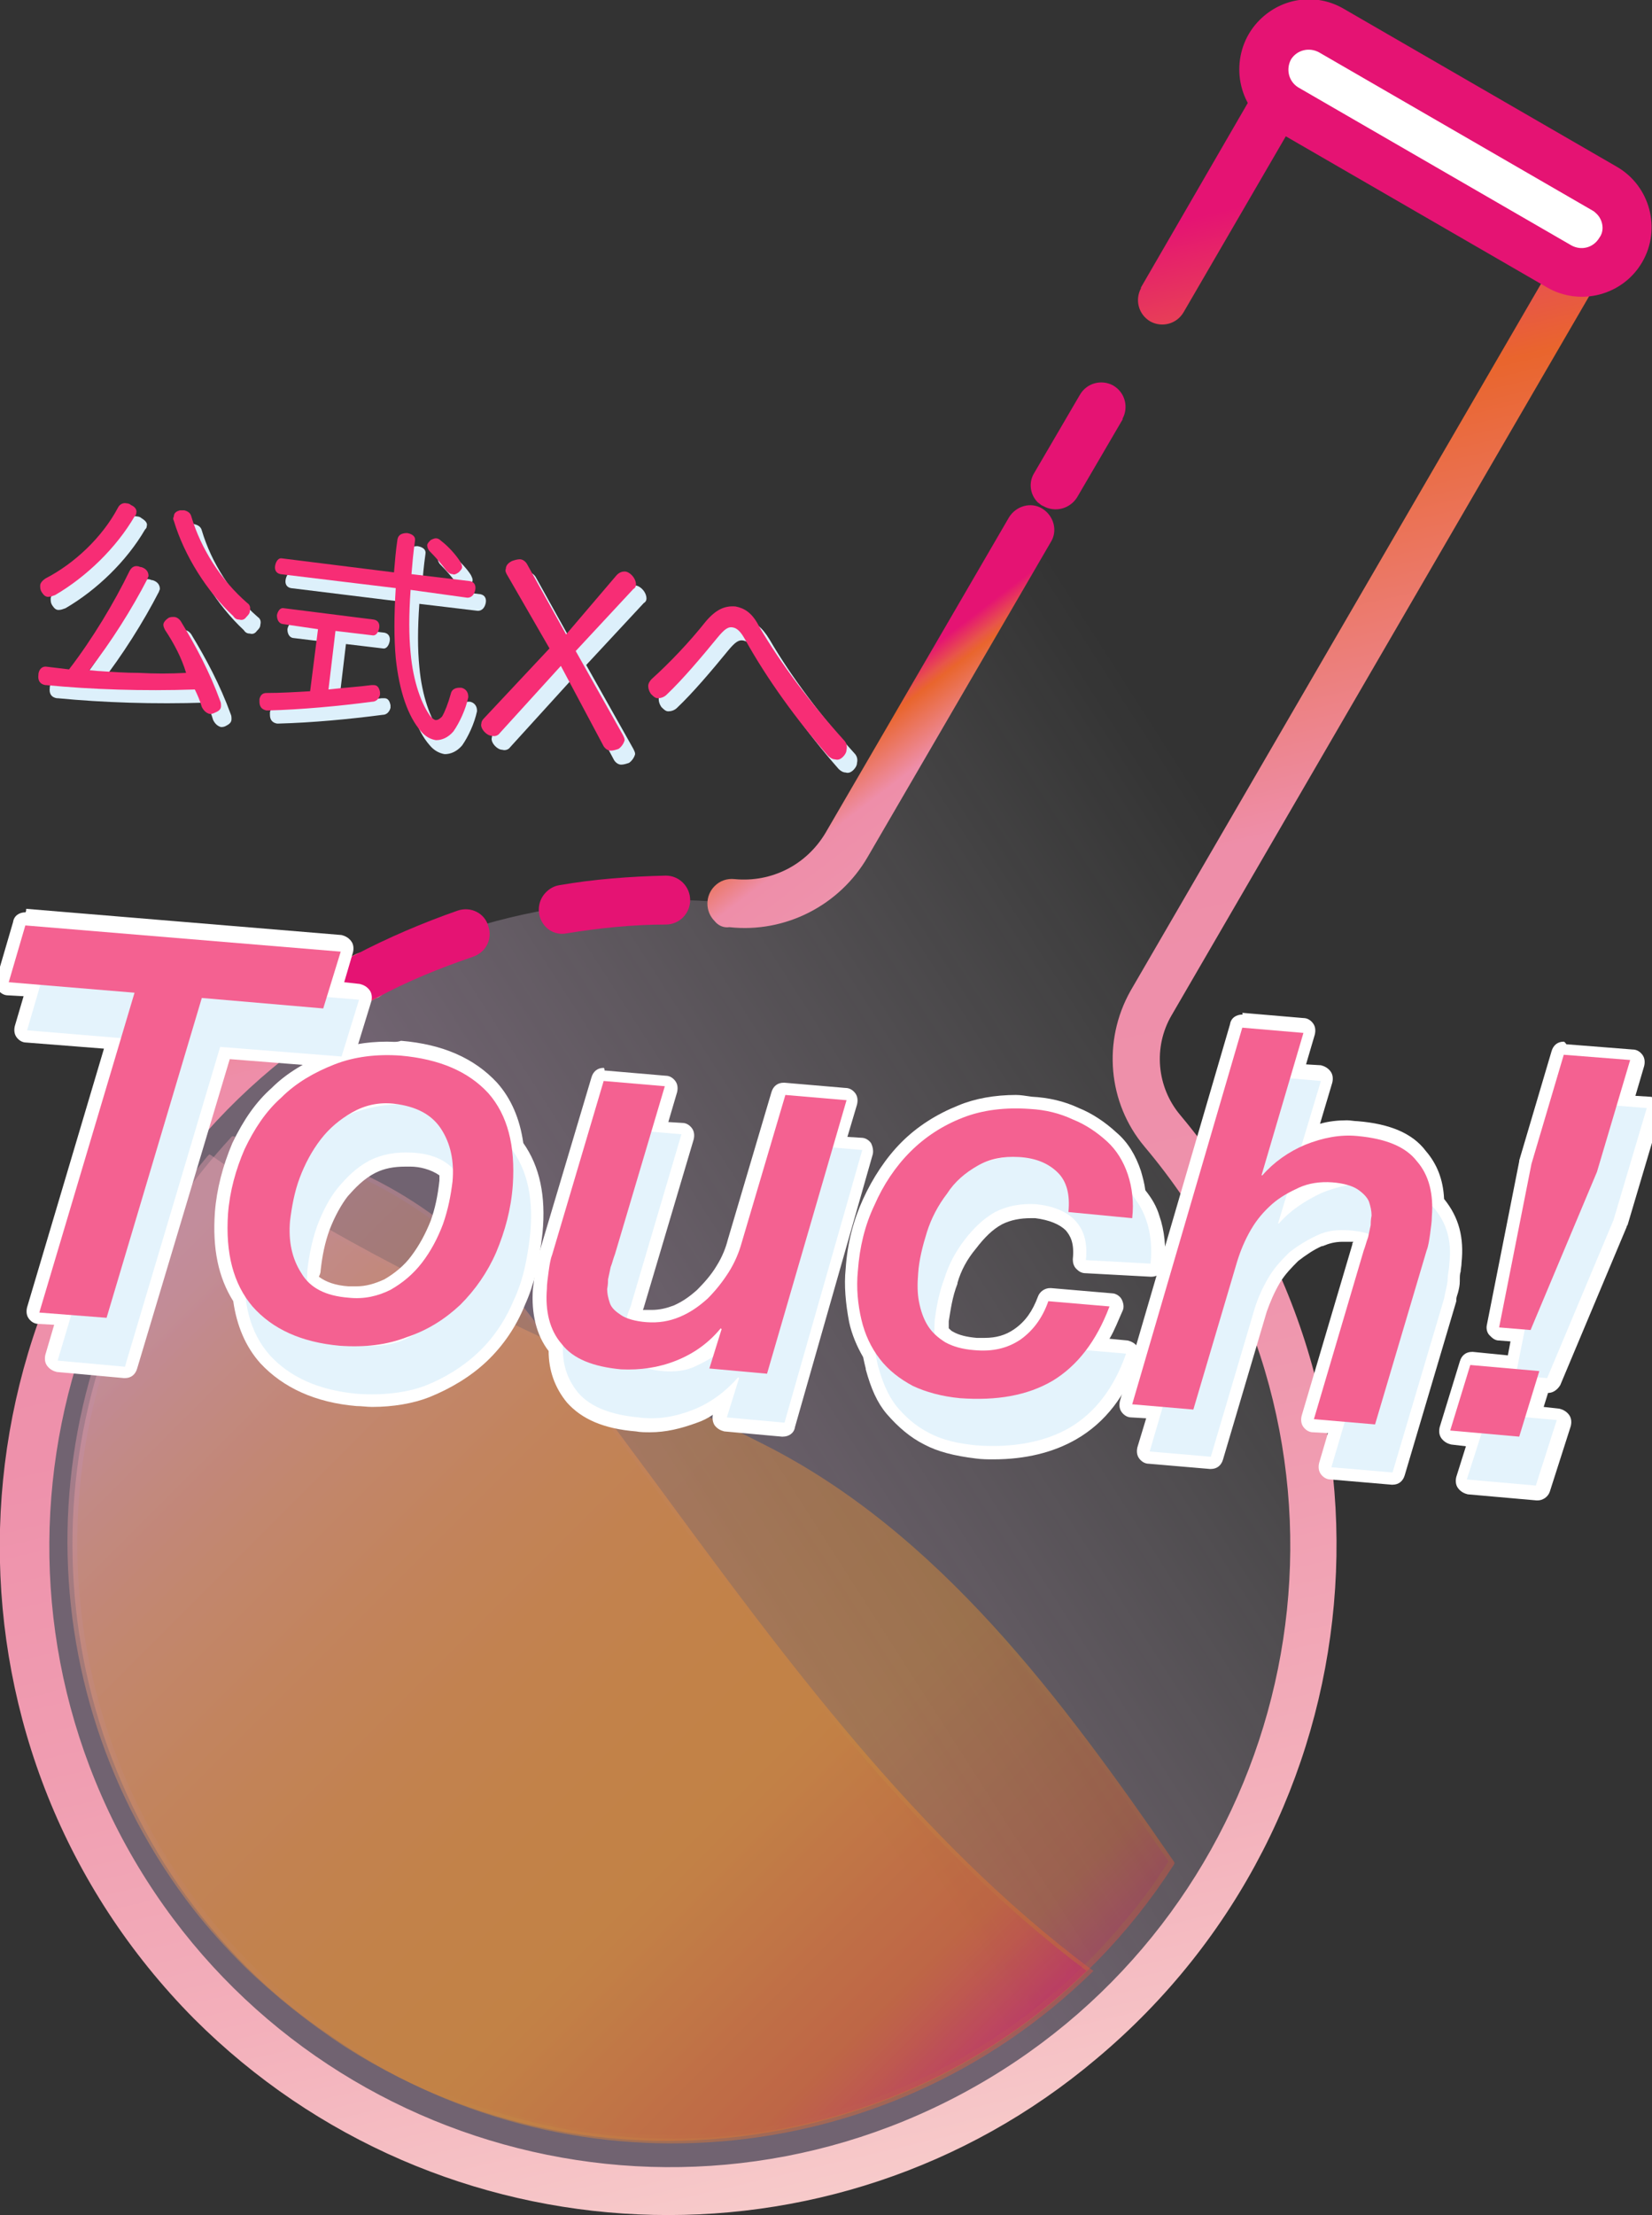
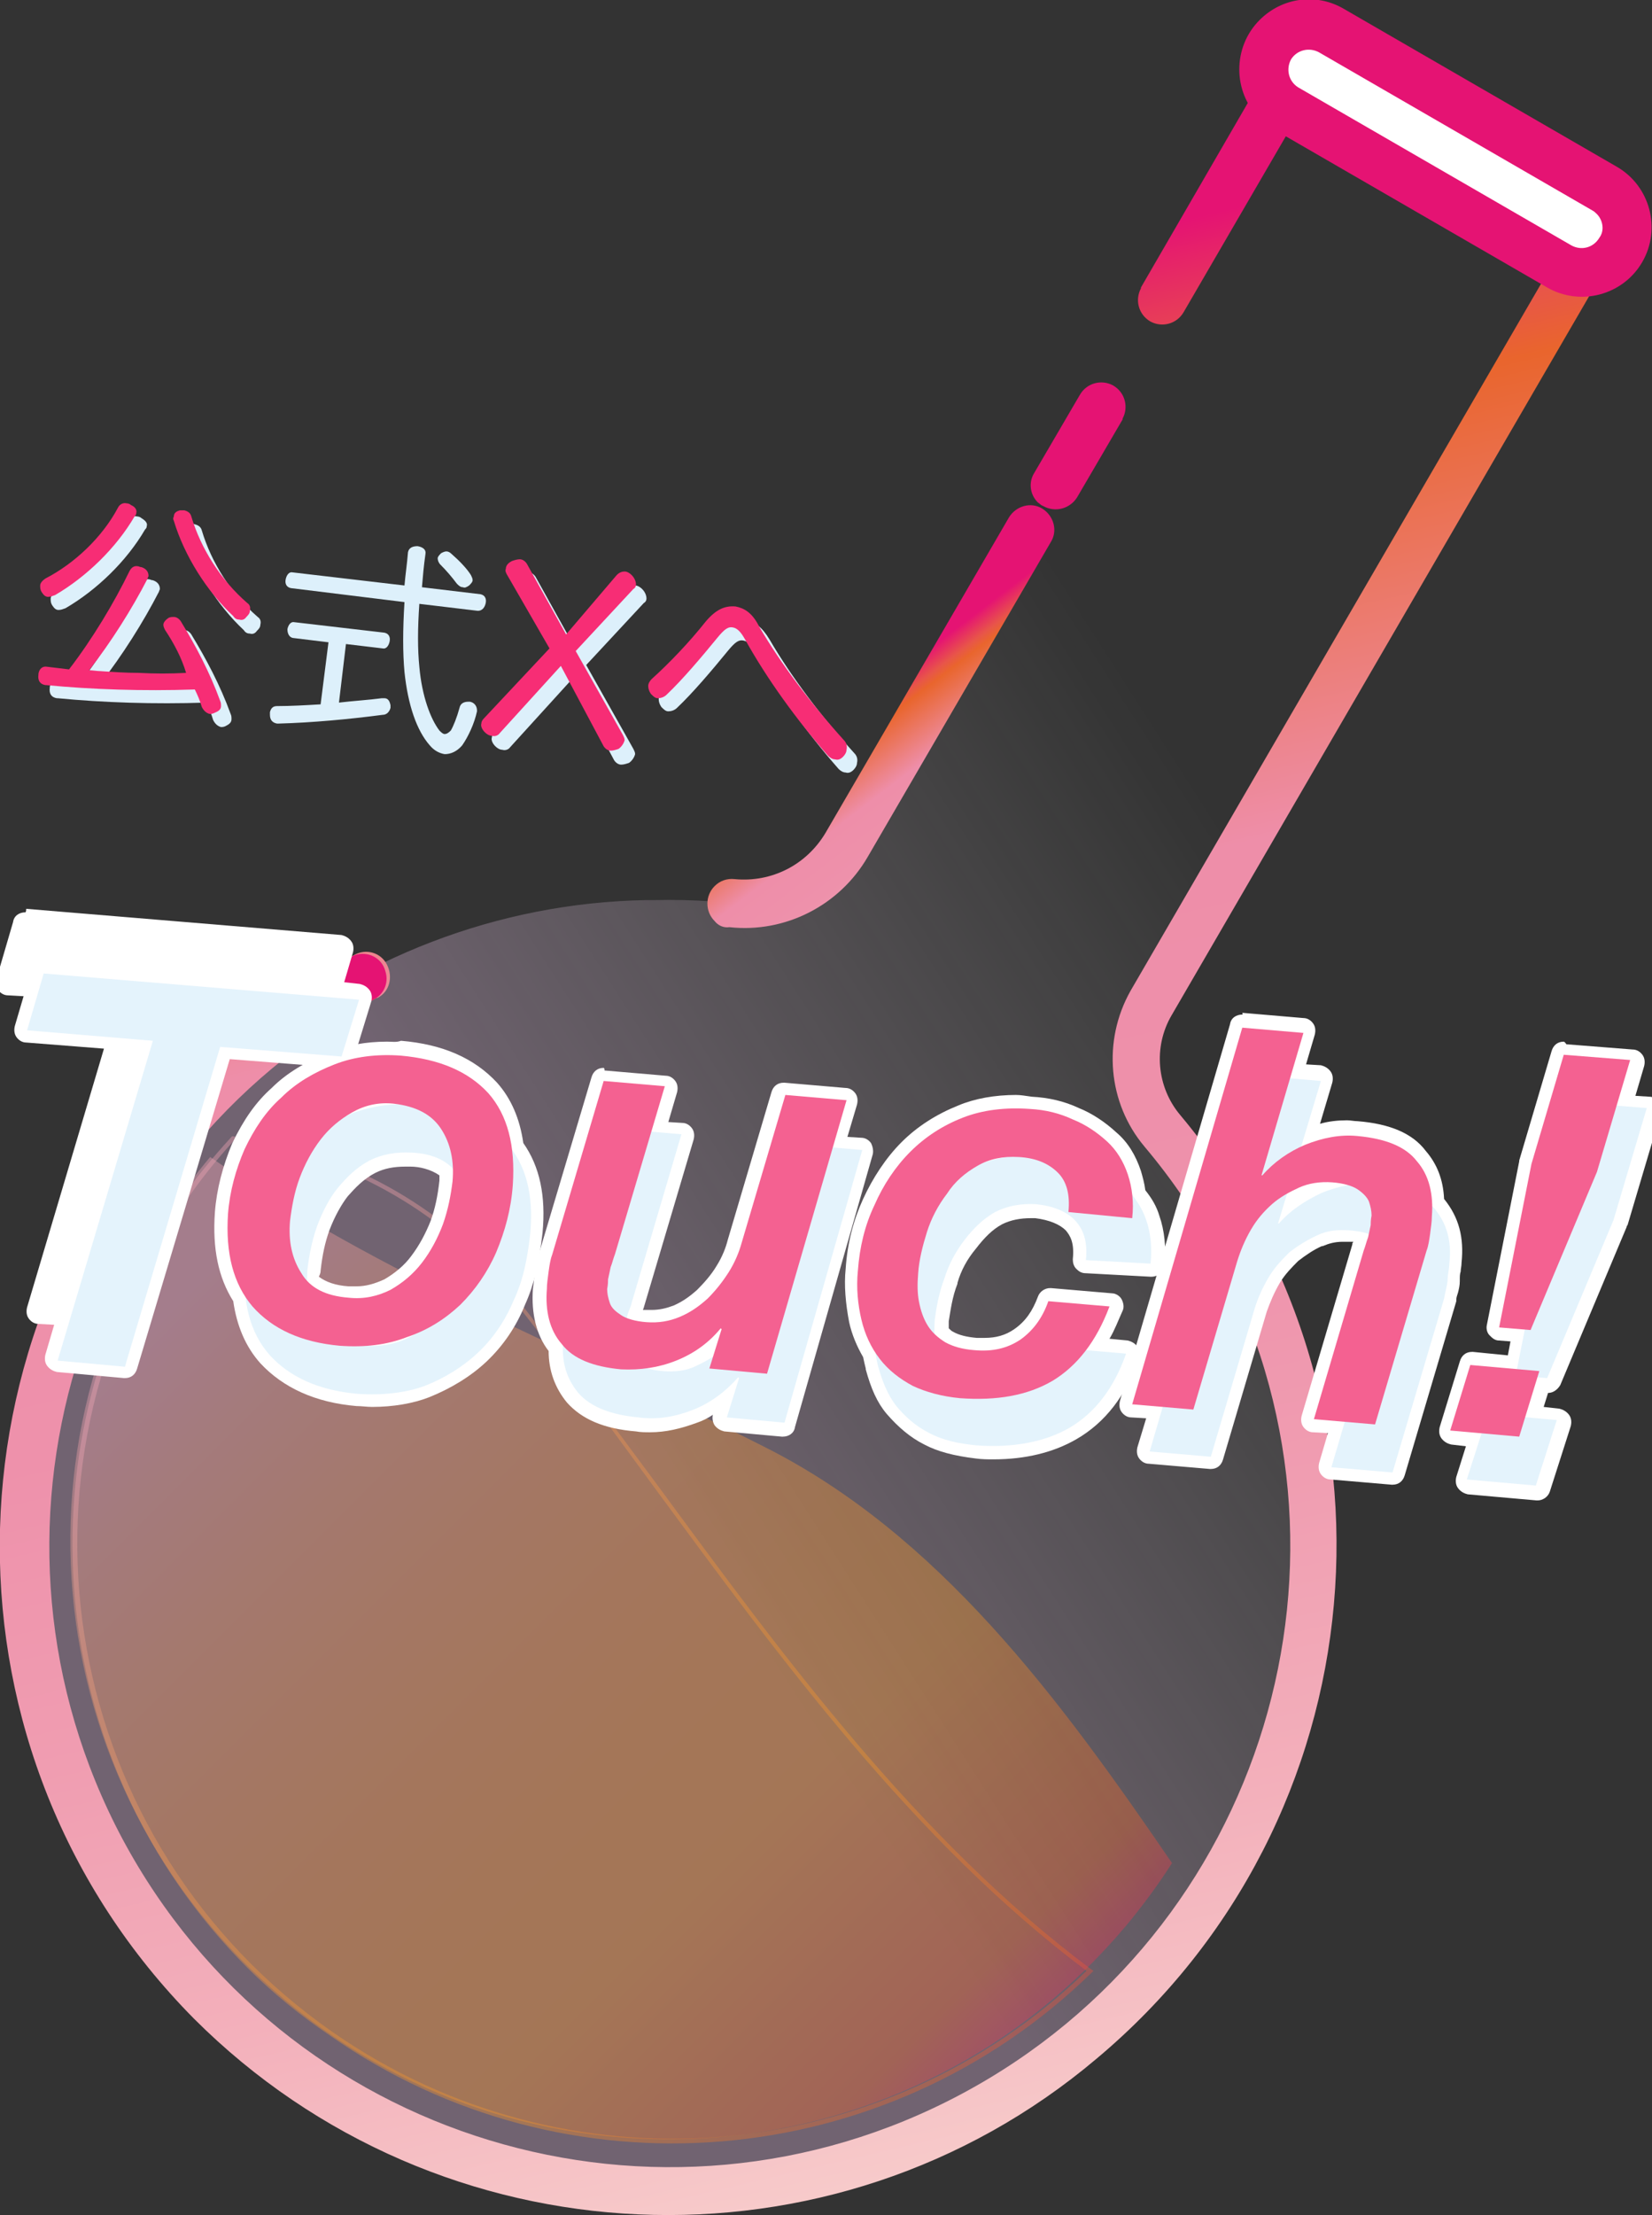
<svg xmlns="http://www.w3.org/2000/svg" version="1.1" id="レイヤー_1" x="0px" y="0px" viewBox="0 0 189.1 253.5" style="enable-background:new 0 0 189.1 253.5;" xml:space="preserve">
  <rect x="0" y="0" width="189.1" height="253.5" fill="#333333" stroke="none" />
  <style type="text/css">
	.st0{fill:url(#SVGID_1_);}
	.st1{opacity:0.4;}
	.st2{fill:url(#パス_4492_00000082335276980312090090000005782054972985779363_);}
	.st3{fill:url(#パス_4493_00000099625559283674338910000002387860510811145908_);}
	.st4{fill:url(#パス_4494_00000005956260004760629020000003227526068728252561_);}
	.st5{fill:url(#パス_4495_00000146485561513960724230000015641897009812346808_);}
	.st6{fill:url(#パス_4496_00000169554694471140421420000013264790209925506948_);}
	.st7{fill:url(#パス_4497_00000167394617298652724610000003101543386631071875_);}
	.st8{fill:url(#パス_4498_00000011006068807323366340000010787121771497547692_);}
	.st9{fill:url(#パス_4499_00000060024774907813997650000004499947253468192135_);}
	.st10{fill:url(#パス_4500_00000040553410200860783540000006425318719294143146_);}
	.st11{fill:#FFFFFF;}
	.st12{fill:url(#パス_4503_00000006681858144335887010000005732693573941070743_);}
	.st13{opacity:0.8;}
	.st14{fill:#DDF0FB;}
	.st15{enable-background:new    ;}
	.st16{fill:#F46191;}
	.st17{fill:#F72D75;}
</style>
  <g id="レイヤー_1_00000162325761435180645300000005501976852962598016_">
    <g id="レイヤー_1_00000162324124706666566790000012818968611725115581_">
      <g id="レイヤー_2_00000068654359139138622920000017000673316922901165_">
        <g id="レイヤー_2_00000132776644321233066860000005166021682766953622_">
          <linearGradient id="SVGID_1_" gradientUnits="userSpaceOnUse" x1="-3198.852" y1="2902.094" x2="-3059.013" y2="2986.282" gradientTransform="matrix(-1 2.699198e-02 2.699198e-02 1 -3104.685 -2718.809)">
            <stop offset="0.16" style="stop-color:#FFFEFF;stop-opacity:0" />
            <stop offset="0.74" style="stop-color:#FFD3FF;stop-opacity:0.3" />
          </linearGradient>
          <path class="st0" d="M27.9,120.6C-3.3,147.1-7,193.9,19.5,225s73.3,34.9,104.4,8.3s34.9-73.3,8.3-104.4l1,0.4l-3.7-11.5      l49.9-87.2l-0.7-0.4l2.8,0.4l4.1-4.1L183,21L149.9,2.4l-5,2.1l0.4,6.9l-49.9,90.2l-7.5,2.3c-4.3-0.7-8.6-1-12.9-0.9h-1      C57,103.3,40.8,109.6,27.9,120.6z" />
        </g>
      </g>
      <g id="レイヤー_1_00000090995548073954910150000007898920217023220889_">
        <g id="グループ_2910" transform="translate(868.457 267.599)" class="st1">
          <linearGradient id="パス_4492_00000119799649272150060980000002564025102791874985_" gradientUnits="userSpaceOnUse" x1="-10897.176" y1="-3.876" x2="-10896.182" y2="-3.876" gradientTransform="matrix(96.549 96.549 -62.08 62.08 1051014.125 1052230.625)">
            <stop offset="0" style="stop-color:#F1A4B3" />
            <stop offset="9.900000e-02" style="stop-color:#F09F8C" />
            <stop offset="0.207" style="stop-color:#F09A6A" />
            <stop offset="0.318" style="stop-color:#F09750" />
            <stop offset="0.43" style="stop-color:#F0943D" />
            <stop offset="0.546" style="stop-color:#F09331" />
            <stop offset="0.669" style="stop-color:#F0932E" />
            <stop offset="0.888" style="stop-color:#E9652D" />
            <stop offset="1" style="stop-color:#E51373" />
          </linearGradient>
          <path id="パス_4492" style="fill:url(#パス_4492_00000119799649272150060980000002564025102791874985_);" d="M-781.1-102.1      c-21.5-10.9-43.8-19.5-63.3-33.1c-24.3,29-20.5,72.1,8.5,96.4s72.1,20.5,96.4-8.5c1.9-2.3,3.6-4.6,5.2-7.1      C-747.2-73.3-761.1-92.1-781.1-102.1z" />
          <linearGradient id="パス_4493_00000067923210264451067060000001274442189735330705_" gradientUnits="userSpaceOnUse" x1="-10897.264" y1="-3.886" x2="-10896.27" y2="-3.886" gradientTransform="matrix(96.965 96.965 -62.45 62.45 1055554.625 1056775.5)">
            <stop offset="0" style="stop-color:#F1A4B3" />
            <stop offset="9.900000e-02" style="stop-color:#F09F8C" />
            <stop offset="0.207" style="stop-color:#F09A6A" />
            <stop offset="0.318" style="stop-color:#F09750" />
            <stop offset="0.43" style="stop-color:#F0943D" />
            <stop offset="0.546" style="stop-color:#F09331" />
            <stop offset="0.669" style="stop-color:#F0932E" />
            <stop offset="0.888" style="stop-color:#E9652D" />
            <stop offset="1" style="stop-color:#E51373" />
          </linearGradient>
-           <path id="パス_4493" style="fill:url(#パス_4493_00000067923210264451067060000001274442189735330705_);" d="M-840.5-42.6      c-2.1-2.1-4-4.2-5.8-6.5c-19.8-25.5-19.2-61.4,1.6-86.2l0.2-0.2l0.2,0.1c13.6,9.5,28.9,16.7,43.7,23.6c6.4,3,13.1,6.2,19.6,9.5      c20,10.1,34.1,29.1,46.9,47.7l0.1,0.2l-0.1,0.2C-754.5-22.4-797-13-829-33.4C-833.1-36.1-837-39.2-840.5-42.6L-840.5-42.6z       M-844.4-134.9c-24,28.9-20.1,71.9,8.9,95.9s71.9,20.1,95.9-8.9c1.8-2.1,3.4-4.3,4.9-6.7c-12.7-18.5-26.7-37.4-46.5-47.4l0,0      c-6.5-3.3-13.1-6.4-19.6-9.4C-815.5-118.2-830.8-125.4-844.4-134.9z" />
        </g>
        <g id="グループ_2911" transform="translate(868.869 279.331)" class="st1">
          <linearGradient id="パス_4494_00000134971514855194665140000003244949878266691246_" gradientUnits="userSpaceOnUse" x1="-10901.325" y1="-3.577" x2="-10900.329" y2="-3.577" gradientTransform="matrix(96.681 96.681 -53.705 53.705 1052893.5 1054009.875)">
            <stop offset="0" style="stop-color:#F1A4B3" />
            <stop offset="9.900000e-02" style="stop-color:#F09F8C" />
            <stop offset="0.207" style="stop-color:#F09A6A" />
            <stop offset="0.318" style="stop-color:#F09750" />
            <stop offset="0.43" style="stop-color:#F0943D" />
            <stop offset="0.546" style="stop-color:#F09331" />
            <stop offset="0.669" style="stop-color:#F0932E" />
            <stop offset="0.888" style="stop-color:#E9652D" />
            <stop offset="1" style="stop-color:#E51373" />
          </linearGradient>
-           <path id="パス_4494" style="fill:url(#パス_4494_00000134971514855194665140000003244949878266691246_);" d="M-842.2-149.1      c-25.6,27.8-23.9,71,3.9,96.6c26.8,24.7,68.2,24.1,94.2-1.4c-27.3-20.4-45.2-51-66.8-78.1C-818-141-829.8-147.7-842.2-149.1z" />
          <linearGradient id="パス_4495_00000124157849992939387770000013410490855938960520_" gradientUnits="userSpaceOnUse" x1="-10901.411" y1="-3.592" x2="-10900.415" y2="-3.592" gradientTransform="matrix(97.085 97.085 -54.099 54.099 1057308.875 1058429.875)">
            <stop offset="0" style="stop-color:#F1A4B3" />
            <stop offset="9.900000e-02" style="stop-color:#F09F8C" />
            <stop offset="0.207" style="stop-color:#F09A6A" />
            <stop offset="0.318" style="stop-color:#F09750" />
            <stop offset="0.43" style="stop-color:#F0943D" />
            <stop offset="0.546" style="stop-color:#F09331" />
            <stop offset="0.669" style="stop-color:#F0932E" />
            <stop offset="0.888" style="stop-color:#E9652D" />
            <stop offset="1" style="stop-color:#E51373" />
          </linearGradient>
          <path id="パス_4495" style="fill:url(#パス_4495_00000124157849992939387770000013410490855938960520_);" d="M-840.6-54.2      c-23.4-23.5-26.6-60.4-7.7-87.7c1.8-2.6,3.8-5,5.9-7.3l0.1-0.1h0.1c12.2,1.4,24.3,8,31.5,17.3c5.8,7.3,11.5,15.1,17,22.5      c14.7,20,29.9,40.7,49.7,55.5l0.3,0.2l-0.2,0.2c-23.6,23-60.2,26.1-87.2,7.2C-834.5-48.7-837.7-51.3-840.6-54.2z M-842.1-148.8      c-2.1,2.3-4,4.7-5.7,7.2c-21.5,30.9-13.9,73.3,17,94.8c26.7,18.6,62.9,15.7,86.3-7c-19.8-14.9-34.9-35.5-49.6-55.5      c-5.5-7.5-11.1-15.2-17-22.5C-818.2-140.8-830.1-147.4-842.1-148.8L-842.1-148.8z" />
        </g>
        <linearGradient id="パス_4496_00000147183104103406000290000007396016753443000491_" gradientUnits="userSpaceOnUse" x1="-2214.03" y1="-4.619" x2="-2214.842" y2="-5.447" gradientTransform="matrix(108.286 108.286 -183.326 183.326 238952.766 240864.781)">
          <stop offset="0" style="stop-color:#F8CECC" />
          <stop offset="1.800000e-02" style="stop-color:#F7CACA" />
          <stop offset="0.173" style="stop-color:#F3B0BB" />
          <stop offset="0.332" style="stop-color:#F09DB1" />
          <stop offset="0.495" style="stop-color:#EE91AB" />
          <stop offset="0.669" style="stop-color:#EE8EA9" />
          <stop offset="0.888" style="stop-color:#E9652D" />
          <stop offset="0.92" style="stop-color:#E85648" />
          <stop offset="1" style="stop-color:#E51373" />
        </linearGradient>
        <path id="パス_4496" style="fill:url(#パス_4496_00000147183104103406000290000007396016753443000491_);" d="M22.2,231     c-29.8-30.1-29.6-78.6,0.4-108.5c5.3-5.2,11.3-9.7,17.9-13.2c1.4-0.8,3.1-0.3,3.8,1.1s0.3,3.1-1.1,3.8c0,0,0,0-0.1,0     C8.6,132.7-4.4,175.8,14,210.4c18.5,34.6,61.5,47.7,96.1,29.2s47.7-61.5,29.2-96.1c-2.3-4.4-5.1-8.5-8.3-12.3     c-4.2-5-4.8-12.1-1.6-17.8l48.9-84.2l-29.2-16.9l-13.6,23.4c-0.8,1.4-2.5,1.8-3.8,1.1c-1.4-0.8-1.8-2.5-1.1-3.8v-0.1l15-25.9     c0.8-1.3,2.5-1.8,3.8-1l0,0l34,19.8c1.3,0.8,1.8,2.5,1,3.8l-50.3,86.6c-2.1,3.6-1.7,8.2,1,11.4c27.2,32.5,22.9,80.8-9.6,108     C95.3,261.1,50.3,259.1,22.2,231L22.2,231z" />
        <linearGradient id="パス_4497_00000085962426236466498870000017075065977499110540_" gradientUnits="userSpaceOnUse" x1="-1957.043" y1="4.836" x2="-1957.559" y2="4.306" gradientTransform="matrix(7.229 7.229 -12.111 12.111 14248.795 14212.6)">
          <stop offset="0" style="stop-color:#F8CECC" />
          <stop offset="1.800000e-02" style="stop-color:#F7CACA" />
          <stop offset="0.173" style="stop-color:#F3B0BB" />
          <stop offset="0.332" style="stop-color:#F09DB1" />
          <stop offset="0.495" style="stop-color:#EE91AB" />
          <stop offset="0.669" style="stop-color:#EE8EA9" />
          <stop offset="0.888" style="stop-color:#E9652D" />
          <stop offset="0.92" style="stop-color:#E85648" />
          <stop offset="1" style="stop-color:#E51373" />
        </linearGradient>
-         <path id="パス_4497" style="fill:url(#パス_4497_00000085962426236466498870000017075065977499110540_);" d="M39.9,113.8     c-1.1-1.1-1.1-2.9,0-4c0.2-0.2,0.4-0.4,0.7-0.5c3.8-2,7.8-3.7,11.8-5.1c1.5-0.5,3.1,0.3,3.5,1.8c0.5,1.5-0.3,3-1.8,3.5     c-3.8,1.3-7.5,2.8-11,4.7C42.1,114.9,40.8,114.7,39.9,113.8z" />
+         <path id="パス_4497" style="fill:url(#パス_4497_00000085962426236466498870000017075065977499110540_);" d="M39.9,113.8     c-1.1-1.1-1.1-2.9,0-4c0.2-0.2,0.4-0.4,0.7-0.5c1.5-0.5,3.1,0.3,3.5,1.8c0.5,1.5-0.3,3-1.8,3.5     c-3.8,1.3-7.5,2.8-11,4.7C42.1,114.9,40.8,114.7,39.9,113.8z" />
        <linearGradient id="パス_4498_00000163753998027103249580000013394965454698482576_" gradientUnits="userSpaceOnUse" x1="-2018.197" y1="7.494" x2="-2018.45" y2="7.101" gradientTransform="matrix(9.313 9.313 -10.332 10.332 18935.381 18850.168)">
          <stop offset="0" style="stop-color:#F8CECC" />
          <stop offset="1.800000e-02" style="stop-color:#F7CACA" />
          <stop offset="0.173" style="stop-color:#F3B0BB" />
          <stop offset="0.332" style="stop-color:#F09DB1" />
          <stop offset="0.495" style="stop-color:#EE91AB" />
          <stop offset="0.669" style="stop-color:#EE8EA9" />
          <stop offset="0.888" style="stop-color:#E9652D" />
          <stop offset="0.92" style="stop-color:#E85648" />
          <stop offset="1" style="stop-color:#E51373" />
        </linearGradient>
-         <path id="パス_4498" style="fill:url(#パス_4498_00000163753998027103249580000013394965454698482576_);" d="M62.5,106.1     c-1.1-1.1-1.1-2.9,0-4c0.4-0.4,0.9-0.7,1.5-0.8c4-0.7,8.1-1,12.2-1.1c1.6,0,2.8,1.3,2.8,2.8s-1.2,2.8-2.8,2.8     c-3.8,0-7.6,0.4-11.3,1C64,107,63.1,106.7,62.5,106.1z" />
        <linearGradient id="パス_4499_00000083083902713497362520000009327904397781778358_" gradientUnits="userSpaceOnUse" x1="-2064.174" y1="-2.384" x2="-2065.623" y2="-3.083" gradientTransform="matrix(11.868 11.868 -42.376 42.376 24487.555 24721.723)">
          <stop offset="0" style="stop-color:#F8CECC" />
          <stop offset="1.800000e-02" style="stop-color:#F7CACA" />
          <stop offset="0.173" style="stop-color:#F3B0BB" />
          <stop offset="0.332" style="stop-color:#F09DB1" />
          <stop offset="0.495" style="stop-color:#EE91AB" />
          <stop offset="0.669" style="stop-color:#EE8EA9" />
          <stop offset="0.888" style="stop-color:#E9652D" />
          <stop offset="0.92" style="stop-color:#E85648" />
          <stop offset="1" style="stop-color:#E51373" />
        </linearGradient>
        <path id="パス_4499" style="fill:url(#パス_4499_00000083083902713497362520000009327904397781778358_);" d="M81.8,105.4     c-1.1-1.1-1.1-2.9,0-4c0.6-0.6,1.4-0.9,2.3-0.8c4.2,0.4,8.2-1.6,10.4-5.3l21-36.1c0.8-1.3,2.5-1.8,3.8-1s1.8,2.5,1,3.8l-21,36.1     c-3.2,5.5-9.4,8.7-15.8,8C82.8,106.2,82.2,105.9,81.8,105.4z" />
        <linearGradient id="パス_4500_00000128484686436529201980000017888740977128877451_" gradientUnits="userSpaceOnUse" x1="-1891.16" y1="7.398" x2="-1892.042" y2="6.591" gradientTransform="matrix(5.864 5.864 -11.073 11.073 11283.178 11100.835)">
          <stop offset="0" style="stop-color:#F8CECC" />
          <stop offset="1.800000e-02" style="stop-color:#F7CACA" />
          <stop offset="0.173" style="stop-color:#F3B0BB" />
          <stop offset="0.332" style="stop-color:#F09DB1" />
          <stop offset="0.495" style="stop-color:#EE91AB" />
          <stop offset="0.669" style="stop-color:#EE8EA9" />
          <stop offset="0.888" style="stop-color:#E9652D" />
          <stop offset="0.92" style="stop-color:#E85648" />
          <stop offset="1" style="stop-color:#E51373" />
        </linearGradient>
        <path id="パス_4500" style="fill:url(#パス_4500_00000128484686436529201980000017888740977128877451_);" d="M118.8,57.5     c-0.9-0.9-1.1-2.3-0.4-3.4l5.2-8.9c0.8-1.4,2.5-1.8,3.8-1.1c1.4,0.8,1.8,2.5,1.1,3.8V48l-5.2,8.9c-0.8,1.3-2.5,1.8-3.9,1     C119.1,57.8,119,57.6,118.8,57.5L118.8,57.5z" />
        <g id="グループ_2912" transform="translate(861.784 99.089)">
          <path id="長方形_826" class="st11" d="M-709.4-95.6l31.3,18.1c2.5,1.4,3.3,4.6,1.9,7l0,0c-1.4,2.5-4.6,3.3-7,1.9l-31.3-18.1      c-2.5-1.4-3.3-4.6-1.9-7l0,0C-715-96.2-711.8-97-709.4-95.6z" />
          <linearGradient id="パス_4503_00000002382468236154665450000003209285531042956929_" gradientUnits="userSpaceOnUse" x1="-10794.64" y1="3.122" x2="-10794.976" y2="1.953" gradientTransform="matrix(35.962 35.962 -17.82 17.82 387543.75 388126.219)">
            <stop offset="0" style="stop-color:#F8CECC" />
            <stop offset="1.800000e-02" style="stop-color:#F7CACA" />
            <stop offset="0.173" style="stop-color:#F3B0BB" />
            <stop offset="0.332" style="stop-color:#F09DB1" />
            <stop offset="0.495" style="stop-color:#EE91AB" />
            <stop offset="0.669" style="stop-color:#EE8EA9" />
            <stop offset="0.888" style="stop-color:#E9652D" />
            <stop offset="0.92" style="stop-color:#E85648" />
            <stop offset="1" style="stop-color:#E51373" />
          </linearGradient>
          <path id="パス_4503" style="fill:url(#パス_4503_00000002382468236154665450000003209285531042956929_);" d="M-717.6-85.5      c-3.1-3.1-3.1-8.2,0-11.3c2.6-2.6,6.5-3.1,9.6-1.3l31.3,18.1c3.8,2.2,5.1,7.1,2.9,10.9c-2.2,3.8-7.1,5.1-10.9,2.9L-716-84.3      C-716.5-84.6-717.1-85-717.6-85.5z M-679-74.6c-0.1-0.1-0.3-0.3-0.5-0.4l-31.3-18.1c-1.1-0.6-2.5-0.3-3.2,0.8      c-0.6,1.1-0.3,2.5,0.8,3.2l31.3,18.1c1.1,0.6,2.5,0.3,3.2-0.9C-678.1-72.7-678.3-73.9-679-74.6L-679-74.6z" />
        </g>
      </g>
    </g>
  </g>
  <g>
    <g>
      <path class="st11" d="M14.2,157.1l-7.7-0.7c-0.2,0-0.4-0.1-0.6-0.3c-0.1-0.2-0.2-0.4-0.1-0.6l1.3-4.3L4.4,151    c-0.2,0-0.4-0.1-0.6-0.3s-0.2-0.4-0.1-0.6l9.1-30.5l-9.8-1c-0.2,0-0.4-0.1-0.6-0.3c-0.1-0.2-0.2-0.4-0.1-0.6l1.3-4.3l-2.7-0.2    c-0.2,0-0.4-0.1-0.6-0.3c-0.1-0.2-0.2-0.4-0.1-0.6l1.9-6.5c0.1-0.3,0.4-0.5,0.7-0.5l36.2,3c0.2,0,0.4,0.1,0.6,0.3    c0.1,0.2,0.2,0.4,0.1,0.6l-1.3,4.3l2.8,0.2c0.2,0,0.4,0.1,0.6,0.3c0.1,0.2,0.2,0.4,0.1,0.6l-2,6.5c-0.1,0.3-0.4,0.5-0.7,0.5    l-13.4-1.1l-10.7,36C14.9,156.9,14.6,157.1,14.2,157.1C14.3,157.1,14.3,157.1,14.2,157.1z" />
      <path class="st11" d="M2.9,105.9l36.1,3l-1.6,5.2l3.7,0.3l-2,6.5l-13.9-1.1l-10.9,36.6l-7.7-0.7l1.6-5.2l-3.7-0.3l9.4-31.4    l-10.8-0.9l1.5-5.2L1,112.4L2.9,105.9 M2.9,104.4c-0.7,0-1.3,0.4-1.4,1.1l-1.9,6.5c-0.1,0.4-0.1,0.9,0.2,1.3s0.7,0.6,1.1,0.6    l1.8,0.1l-1,3.4c-0.1,0.4-0.1,0.9,0.2,1.3s0.7,0.6,1.1,0.6l8.9,0.7l-8.8,29.6C3,150,3,150.5,3.3,150.9c0.3,0.4,0.7,0.6,1.1,0.6    l1.8,0.1l-1,3.4c-0.1,0.4-0.1,0.9,0.2,1.3c0.3,0.4,0.7,0.6,1.1,0.7l7.7,0.7h0.1c0.7,0,1.2-0.4,1.4-1.1l10.6-35.4l12.7,1h0.1    c0.7,0,1.2-0.4,1.4-1.1l2-6.5c0.1-0.4,0.1-0.9-0.2-1.3s-0.7-0.6-1.1-0.7l-1.8-0.2l1-3.4c0.1-0.4,0.1-0.9-0.2-1.3s-0.7-0.6-1.1-0.7    L3,104C3,104.4,2.9,104.4,2.9,104.4L2.9,104.4z" />
    </g>
    <g>
      <path class="st11" d="M89.7,163.5l-6.6-0.6c-0.2,0-0.4-0.1-0.6-0.3s-0.2-0.4-0.1-0.6l0.6-2c-1.1,0.9-2.2,1.5-3.4,2    c-1.8,0.7-3.4,1.1-5.1,1.1c-0.5,0-1.1,0-1.6-0.1c-3.4-0.3-5.9-1.3-7.4-3c-1.3-1.6-2-3.5-2-5.7c-1.4-1.6-2.1-3.9-1.8-6.8    c0-0.5,0.1-1,0.1-1.6l0.1-0.5c0.1-0.7,0.2-1.5,0.4-2.1l5.9-19.8c0.1-0.3,0.4-0.5,0.7-0.5l7.1,0.6c0.2,0,0.4,0.1,0.6,0.3    c0.1,0.2,0.2,0.4,0.1,0.6l-1.3,4.3l2.5,0.2c0.2,0,0.4,0.1,0.6,0.3c0.1,0.2,0.2,0.4,0.1,0.6L73,149.3c0,0.3-0.2,0.5-0.3,0.8    c0,0.1-0.1,0.1-0.1,0.2c0.4,0.1,0.9,0.2,1.4,0.2c0.2,0,0.4,0,0.6,0c1,0,1.9-0.2,2.8-0.6c1-0.4,2-1,3-2c0.8-0.8,1.6-1.8,2.3-2.8    c0.8-1.2,1.2-2.4,1.4-3.2l5-16.9c0.1-0.3,0.4-0.5,0.7-0.5l7.1,0.6c0.2,0,0.4,0.1,0.6,0.3c0.1,0.2,0.2,0.4,0.1,0.6l-1.3,4.5    l2.5,0.2c0.2,0,0.4,0.1,0.6,0.3s0.2,0.4,0.1,0.6l-9,31.4C90.4,163.3,90.1,163.5,89.7,163.5C89.8,163.5,89.8,163.5,89.7,163.5z     M81.1,154.4c-0.6,0.5-1.3,1-2.1,1.4c0.1-0.1,0.3-0.1,0.4-0.2c0.6-0.3,1.1-0.6,1.6-0.9L81.1,154.4z" />
      <path class="st11" d="M69.1,123.7l7,0.6l-1.5,5.2l3.4,0.3l-5.7,19.3c-0.1,0.5-0.4,1-0.5,1.5c0,0.1,0,0.1-0.1,0.2    c0.6,0.2,1.3,0.4,2.3,0.5c0.2,0,0.5,0,0.7,0c1.1,0,2.1-0.2,3.1-0.6c1.2-0.5,2.2-1.2,3.2-2.1c0.9-0.9,1.7-1.9,2.4-3    c0.7-1.1,1.2-2.3,1.5-3.4l5-16.9l7,0.6l-1.6,5.4l3.4,0.3l-8.9,31.2l-6.6-0.6l1.4-4.5l-0.1-0.1c-1.4,1.6-3.1,2.9-5.1,3.7    c-1.5,0.6-3.2,1-4.8,1c-0.5,0-1,0-1.5-0.1c-3.2-0.3-5.5-1.2-6.9-2.8c-1.2-1.5-1.9-3.3-1.8-5.4c0-0.1-0.1-0.1-0.1-0.2    c-1.4-1.6-1.9-3.8-1.7-6.3c0-0.6,0.1-1.2,0.2-2c0.1-0.7,0.2-1.4,0.4-1.9L69.1,123.7 M76.7,156.9c1,0,2-0.2,3-0.6    c0.6-0.3,1.3-0.7,1.9-1.1l1-3.1l-0.1-0.1c-1.4,1.7-3.1,2.9-5.1,3.7c-1.1,0.4-2.2,0.7-3.3,0.9c0.5,0.2,1.1,0.3,1.8,0.3    C76.2,156.9,76.5,156.9,76.7,156.9 M69.1,122.2c-0.7,0-1.2,0.4-1.4,1.1l-5.9,19.8c-0.2,0.7-0.4,1.4-0.5,2.2l-0.1,0.5    c-0.1,0.6-0.1,1.1-0.2,1.7c-0.2,2.8,0.4,5.3,1.8,7.1c0,2.2,0.7,4.2,2.1,5.9c1.7,1.9,4.2,3,7.9,3.3c0.5,0.1,1.1,0.1,1.6,0.1    c1.8,0,3.5-0.4,5.4-1.1c0.6-0.2,1.2-0.5,1.8-0.9c-0.1,0.4,0,0.9,0.2,1.2c0.3,0.4,0.7,0.6,1.1,0.7l6.6,0.6h0.1    c0.7,0,1.3-0.4,1.4-1.1l8.9-31.2c0.1-0.4,0-0.9-0.2-1.3c-0.3-0.4-0.7-0.6-1.1-0.6l-1.6-0.1l1.1-3.7c0.1-0.4,0.1-0.9-0.2-1.3    c-0.3-0.4-0.7-0.6-1.1-0.6l-7-0.6h-0.1c-0.7,0-1.2,0.4-1.4,1.1l-5,16.9c-0.2,0.8-0.6,1.9-1.3,3c-0.6,1-1.4,1.9-2.2,2.7    c-1,0.9-1.8,1.4-2.7,1.8c-0.8,0.3-1.6,0.5-2.5,0.5c-0.2,0-0.4,0-0.6,0s-0.3,0-0.4,0c0-0.1,0.1-0.2,0.1-0.3l5.7-19.2    c0.1-0.4,0.1-0.9-0.2-1.3c-0.3-0.4-0.7-0.6-1.1-0.6l-1.6-0.1l1-3.4c0.1-0.4,0.1-0.9-0.2-1.3c-0.3-0.4-0.7-0.6-1.1-0.6l-7-0.6    C69.2,122.2,69.1,122.2,69.1,122.2L69.1,122.2z" />
    </g>
    <g>
      <path class="st11" d="M152.3,168.6c-0.2,0-0.4-0.1-0.6-0.3c-0.1-0.2-0.2-0.4-0.1-0.6l1.3-4.3l-2.6-0.2c-0.2,0-0.4-0.1-0.6-0.3    s-0.2-0.4-0.1-0.6l5.7-19.3c0.1-0.3,0.2-0.5,0.3-0.8c0-0.1,0.1-0.3,0.1-0.4c-0.4-0.1-0.8-0.1-1.3-0.2c-0.3,0-0.6,0-0.8,0    c-1,0-1.8,0.2-2.6,0.6c-1,0.5-2,1.1-3,1.8c-0.7,0.7-1.6,1.6-2.2,2.7c-0.7,1.2-1.2,2.2-1.5,3.4l-5,16.9c-0.1,0.3-0.4,0.5-0.7,0.5    l-7.1-0.6c-0.2,0-0.4-0.1-0.6-0.3s-0.2-0.4-0.1-0.6l1.2-4.2l-2.6-0.2c-0.2,0-0.4-0.1-0.6-0.3c-0.1-0.2-0.2-0.4-0.1-0.6l12.6-43.1    c0.1-0.3,0.4-0.5,0.7-0.5l7.1,0.6c0.2,0,0.4,0.1,0.6,0.3c0.1,0.2,0.2,0.4,0.1,0.6l-1.3,4.3l2.6,0.2c0.2,0,0.4,0.1,0.6,0.3    s0.2,0.4,0.1,0.6l-1.8,6c1.5-0.5,2.9-0.7,4.3-0.7c0.4,0,0.7,0,1.1,0.1c3.5,0.3,5.9,1.4,7.3,3.2c1.2,1.3,1.8,3.1,1.9,5.3l0.1,0.1    c1.6,1.9,2.2,4.2,1.9,6.9c0,0.3,0,0.6-0.1,0.9c0,0.3-0.1,0.7-0.1,1v0.1c-0.1,0.4-0.2,0.8-0.2,1.2c-0.1,0.3-0.1,0.5-0.2,0.8    l-5.9,20c-0.1,0.3-0.4,0.5-0.7,0.5C159.4,169.3,152.3,168.6,152.3,168.6z M147.8,137.7c0.7-0.5,1.6-1.1,2.5-1.5    c-0.4,0.1-0.9,0.2-1.2,0.4c-0.4,0.2-0.7,0.3-1.1,0.5L147.8,137.7z" />
      <path class="st11" d="M142.2,117.6l7,0.6l-1.5,5.2l3.5,0.3l-2.3,7.5c0.2-0.1,0.3-0.2,0.5-0.2c1.7-0.7,3.3-1.1,5-1.1    c0.3,0,0.7,0,1,0.1c3.2,0.3,5.5,1.2,6.8,2.9c1.2,1.3,1.7,3.1,1.7,5.1c0.1,0.1,0.2,0.2,0.3,0.3c1.4,1.7,2,3.7,1.7,6.3    c0,0.6-0.2,1.2-0.2,2c-0.1,0.7-0.3,1.4-0.4,2l-5.9,19.9l-7-0.6l1.5-5.2l-3.5-0.3l5.7-19.3c0.2-0.5,0.3-1,0.5-1.5    c0-0.1,0.1-0.3,0.1-0.4c-0.6-0.2-1.3-0.4-2.2-0.4c-0.3,0-0.6,0-0.9,0c-1,0-2,0.2-2.9,0.6c-1.1,0.5-2.2,1.2-3.1,1.9    c-0.8,0.8-1.7,1.7-2.4,2.9s-1.2,2.3-1.6,3.6l-5,16.9l-7-0.6l1.5-5.1l-3.5-0.3L142.2,117.6 M146.3,140h0.1c1.3-1.5,3-2.6,4.9-3.5    c1-0.4,2-0.7,3-0.9c-0.5-0.2-1.1-0.3-1.8-0.3c-0.2,0-0.5,0-0.7,0c-1.1,0-2.2,0.2-3.1,0.6c-0.5,0.2-0.9,0.4-1.4,0.7L146.3,140     M142.2,116.1c-0.7,0-1.3,0.4-1.4,1.1l-12.6,43.1c-0.1,0.4-0.1,0.9,0.2,1.3c0.3,0.4,0.7,0.6,1.1,0.6l1.7,0.1l-1,3.3    c-0.1,0.4-0.1,0.9,0.2,1.3c0.3,0.4,0.7,0.6,1.1,0.6l7,0.6h0.1c0.7,0,1.2-0.4,1.4-1.1l5-16.9c0.4-1.1,0.8-2.1,1.5-3.3    c0.6-1,1.4-1.8,2.1-2.5c0.9-0.7,1.8-1.3,2.7-1.7c0,0,0,0,0.1,0c0.7-0.3,1.4-0.5,2.3-0.5c0.3,0,0.5,0,0.8,0c0.1,0,0.3,0,0.4,0    c0,0.1-0.1,0.1-0.1,0.2v0.1L149,162c-0.1,0.4-0.1,0.9,0.2,1.3c0.3,0.4,0.7,0.6,1.1,0.6l1.7,0.1l-1,3.4c-0.1,0.4-0.1,0.9,0.2,1.3    c0.3,0.4,0.7,0.6,1.1,0.6l7,0.6h0.1c0.7,0,1.2-0.4,1.4-1.1l5.9-19.9c0-0.1,0-0.1,0-0.2c0-0.2,0.1-0.5,0.2-0.8    c0.1-0.4,0.2-0.8,0.2-1.3c0-0.1,0-0.1,0-0.2c0-0.3,0-0.6,0.1-0.9c0-0.3,0.1-0.6,0.1-1c0.3-2.9-0.3-5.2-2-7.3    c-0.1-2.2-0.8-4-2.1-5.5c-1.5-2-4.1-3.1-7.8-3.4c-0.4,0-0.8-0.1-1.2-0.1c-1,0-2.1,0.1-3.1,0.4l1.4-4.7c0.1-0.4,0.1-0.9-0.2-1.3    s-0.7-0.6-1.1-0.7l-1.7-0.1l1-3.4c0.1-0.4,0.1-0.9-0.2-1.3s-0.7-0.6-1.1-0.6l-7-0.6C142.3,116.1,142.2,116.1,142.2,116.1    L142.2,116.1z" />
    </g>
    <g>
      <path class="st11" d="M167.8,170c-0.2,0-0.4-0.1-0.6-0.3s-0.2-0.4-0.1-0.6l1.4-4.4l-2.7-0.2c-0.2,0-0.4-0.1-0.6-0.3    s-0.2-0.4-0.1-0.6l2.3-7.5c0.1-0.3,0.4-0.5,0.7-0.5l4.7,0.4l0.6-3l-2.1-0.2c-0.2,0-0.4-0.1-0.5-0.3s-0.2-0.4-0.1-0.6l3.7-18.7    l3.7-12.6c0.1-0.3,0.4-0.5,0.7-0.5l7.7,0.6c0.2,0,0.4,0.1,0.6,0.3c0.1,0.2,0.2,0.4,0.1,0.6l-1.3,4.3l2.5,0.2    c0.2,0,0.4,0.1,0.6,0.3s0.2,0.4,0.1,0.6l-3.8,12.8l-7.6,18.2c-0.1,0.3-0.4,0.5-0.7,0.5h-0.6l-1,3.1l2.7,0.2c0.2,0,0.4,0.1,0.6,0.3    s0.2,0.4,0.1,0.6l-2.4,7.5c-0.1,0.3-0.4,0.5-0.7,0.5C175.8,170.8,167.8,170,167.8,170z" />
      <path class="st11" d="M179,120.7l7.6,0.6l-1.6,5.2l3.5,0.3l-3.8,12.8l-7.6,18.1l-1.1-0.1l-1.4,4.6l3.6,0.3l-2.4,7.5l-7.9-0.7    l1.7-5.3l-3.6-0.3l2.3-7.5l5.3,0.5l0.9-4.5l-2.9-0.2l3.7-18.7L179,120.7 M179,119.2c-0.7,0-1.2,0.4-1.4,1.1l-3.7,12.5v0.1    l-3.7,18.7c-0.1,0.4,0,0.9,0.3,1.2s0.6,0.6,1.1,0.6l1.3,0.1l-0.3,1.6l-4-0.4h-0.1c-0.7,0-1.2,0.4-1.4,1.1l-2.3,7.5    c-0.1,0.4-0.1,0.9,0.2,1.3c0.3,0.4,0.7,0.6,1.1,0.7l1.7,0.2l-1.1,3.5c-0.1,0.4-0.1,0.9,0.2,1.3c0.3,0.4,0.7,0.6,1.1,0.7l7.9,0.7    h0.1c0.6,0,1.2-0.4,1.4-1l2.4-7.5c0.1-0.4,0.1-0.9-0.2-1.3c-0.3-0.4-0.7-0.6-1.1-0.7l-1.8-0.2l0.5-1.6l0,0c0.6,0,1.1-0.4,1.4-0.9    l7.6-18.1c0-0.1,0-0.1,0.1-0.2l3.8-12.8c0.1-0.4,0.1-0.9-0.2-1.3s-0.7-0.6-1.1-0.6l-1.6-0.1l1-3.4c0.1-0.4,0.1-0.9-0.2-1.3    s-0.7-0.6-1.1-0.6l-7.6-0.6C179.1,119.2,179,119.2,179,119.2L179,119.2z" />
    </g>
    <g>
      <path class="st11" d="M42.6,160.3c-0.6,0-1.1,0-1.7-0.1c-4.5-0.4-8-2-10.5-4.6c-1.6-1.8-2.6-4.1-2.9-6.9c-1.7-2.6-2.3-5.8-2.1-9.9    c0.2-2.5,0.9-5.1,2-7.6c1.3-2.7,2.7-4.6,4.4-6.2c1.6-1.6,3.7-2.9,6.3-3.9c1.9-0.7,4-1.1,6.3-1.1c0.5,0,1.1,0,1.6,0.1    c4.6,0.4,8.1,1.9,10.5,4.5c1.5,1.7,2.5,4,2.9,6.7c1.8,2.5,2.5,5.8,2.1,9.9c-0.4,3.4-1,5.9-2,8c-1,2.4-2.4,4.5-4.3,6.2    c-1.8,1.6-3.9,3-6.3,4C47,160,44.9,160.3,42.6,160.3L42.6,160.3z M35.9,146.3c0.9,0.9,2.2,1.4,4.1,1.5c0.3,0,0.6,0,0.9,0    c1.2,0,2.4-0.3,3.5-0.9c1.3-0.8,2.4-1.7,3.3-2.9c0.9-1.2,1.7-2.6,2.3-4.2c0.5-1.4,0.8-2.9,1.1-4.7c0-0.3,0-0.7,0-1    c-0.9-0.9-2.3-1.3-4-1.4c-0.2,0-0.4,0-0.6,0c-1.4,0-2.7,0.3-3.8,0.8c-1.5,0.8-2.5,1.9-3.4,2.9c-0.8,1-1.6,2.5-2.3,4.2    c-0.5,1.4-0.8,2.9-1.1,4.7C35.9,145.6,35.9,145.9,35.9,146.3z" />
      <path class="st11" d="M44.3,120.7c0.5,0,1,0,1.6,0.1c4.4,0.4,7.7,1.8,10,4.3c1.5,1.7,2.4,3.9,2.7,6.5c1.8,2.4,2.5,5.6,2.1,9.5    c-0.3,2.8-0.8,5.4-1.9,7.7c-1,2.4-2.4,4.4-4.1,6c-1.7,1.6-3.8,2.9-6.1,3.8c-1.8,0.6-3.8,1-6,1c-0.5,0-1.1,0-1.7-0.1    c-4.4-0.4-7.7-1.9-10-4.4c-1.6-1.8-2.5-4-2.8-6.6c-1.6-2.5-2.3-5.6-2-9.6c0.2-2.6,0.9-5.1,1.9-7.4c1.1-2.3,2.4-4.3,4.2-5.9    c1.7-1.7,3.8-2.9,6.1-3.8C40.1,121.1,42.2,120.7,44.3,120.7 M39.7,127.7c0.2-0.1,0.4-0.2,0.6-0.3c1.7-0.6,3.4-1,5.3-1    c-0.2,0-0.3-0.1-0.5-0.1c-0.3,0-0.6-0.1-0.9-0.1c-1.4,0-2.7,0.4-3.9,1.1C40.1,127.4,39.9,127.6,39.7,127.7 M40.8,148.6    c1.4,0,2.7-0.4,3.9-1c1.4-0.8,2.6-1.8,3.6-3.1s1.8-2.8,2.4-4.4c0.6-1.7,0.9-3.3,1.1-4.9c0-0.5,0.1-1,0-1.5    c-1.1-1.1-2.7-1.8-4.7-1.8c-0.2,0-0.4,0-0.7,0c-1.5,0-2.9,0.3-4.1,0.9c-1.5,0.8-2.6,1.9-3.6,3.1s-1.8,2.8-2.4,4.4    c-0.6,1.7-0.9,3.3-1.1,4.9c0,0.5,0,0.9,0,1.4c1.1,1.1,2.6,1.8,4.7,1.9C40.2,148.5,40.5,148.6,40.8,148.6 M42.6,154    c1.5,0,2.9-0.3,4.1-0.9c0.3-0.1,0.6-0.3,0.8-0.5c-0.3,0.1-0.6,0.3-0.9,0.4c-1.5,0.6-3.1,0.9-4.8,1c0,0,0,0,0.1,0    C42.1,154,42.3,154,42.6,154 M44.3,119.2c-2.4,0-4.6,0.4-6.6,1.2c-2.7,1.1-4.9,2.4-6.6,4.1c-1.8,1.6-3.2,3.6-4.5,6.3l0,0    c-1.1,2.6-1.8,5.3-2,7.9c-0.3,4.2,0.4,7.5,2.1,10.2c0.4,2.8,1.4,5.2,3.1,7.1c2.6,2.8,6.3,4.5,11,4.9c0.6,0,1.2,0.1,1.8,0.1    c2.4,0,4.7-0.4,6.5-1.1c2.5-1,4.8-2.4,6.6-4.1c1.9-1.8,3.4-4,4.4-6.5c1-2.2,1.6-4.7,2-8.2c0.4-4.2-0.3-7.6-2.2-10.3    c-0.4-2.8-1.4-5.1-3-6.9c-2.6-2.8-6.2-4.4-11-4.8C45.4,119.3,44.9,119.2,44.3,119.2L44.3,119.2z M36.7,145.4    c0.2-1.8,0.5-3.2,1-4.6c0.6-1.6,1.4-3,2.1-3.9c0.8-0.9,1.8-2,3.2-2.7c1-0.5,2.1-0.7,3.4-0.7c0.2,0,0.4,0,0.6,0c1,0,2.3,0.3,3.3,1    c0,0.2,0,0.4,0,0.6c-0.2,1.8-0.5,3.2-1,4.6c-0.6,1.5-1.3,2.8-2.2,4c-0.8,1.1-1.9,2-3.1,2.7c-1.1,0.5-2.1,0.8-3.2,0.8    c-0.2,0-0.5,0-0.8,0c0,0,0,0-0.1,0c-1.5-0.1-2.6-0.5-3.4-1.1C36.7,145.7,36.7,145.5,36.7,145.4L36.7,145.4z" />
    </g>
    <g>
      <path class="st11" d="M113.7,166.2c-0.6,0-1.3,0-1.9-0.1c-2.4-0.2-4.2-0.7-5.7-1.5c-1.5-0.7-2.8-1.8-4-3.3c-1-1.3-1.6-2.7-2.2-4.9    c-0.1-0.5-0.2-0.9-0.3-1.4c-0.8-1.2-1.3-2.5-1.6-3.9c-0.5-2-0.6-4-0.4-5.8c0.2-2.9,0.9-5.4,2-7.7c1-2.4,2.5-4.6,4.2-6.3    c1.8-1.8,3.9-3.1,6.3-4.1c1.9-0.7,4-1.1,6.3-1.1c0.6,0,1.1,0,1.7,0.1c1.9,0.1,3.6,0.5,5.2,1.3c1.4,0.6,2.8,1.5,4.1,2.6    c1.2,1.1,2.1,2.5,2.6,4.1c0.2,0.7,0.4,1.5,0.5,2.3c0.7,1,1.3,1.9,1.6,2.9c0.5,1.5,0.7,3.5,0.5,5.3c0,0.4-0.4,0.7-0.7,0.7l-7.4-0.4    c-0.2,0-0.4-0.1-0.5-0.3s-0.2-0.4-0.2-0.6c0.2-1.8-0.1-3-1-3.9c-0.8-0.9-2.2-1.5-4-1.7c-0.2,0-0.4,0-0.6,0c-1.4,0-2.6,0.3-3.7,0.8    c-1.1,0.7-2.2,1.6-3.2,3c-1,1.3-1.7,2.7-2.2,4.2c-0.6,1.7-0.9,3.3-1.1,4.6c0,0.4,0,0.8,0,1.2c0.3,0.2,0.6,0.5,0.9,0.7    c0.8,0.4,1.8,0.7,3,0.8c0.3,0,0.7,0,1,0c1.5,0,2.7-0.4,3.9-1.1c1.3-1,2.3-2.3,2.9-4c0.1-0.3,0.4-0.5,0.7-0.5l7.1,0.6    c0.2,0,0.4,0.1,0.6,0.3c0.1,0.2,0.2,0.4,0.1,0.7c-0.6,1.5-1.2,2.9-2,4.1l3.3,0.3c0.2,0,0.4,0.1,0.6,0.3c0.1,0.2,0.2,0.4,0.1,0.7    c-1.4,4.1-3.7,7.1-6.8,8.9C120.3,165.5,117.2,166.2,113.7,166.2L113.7,166.2z" />
      <path class="st11" d="M116.3,126.8c0.5,0,1.1,0,1.6,0.1c1.8,0.1,3.4,0.5,4.9,1.2c1.5,0.6,2.8,1.5,3.9,2.5s1.9,2.3,2.4,3.8    c0.2,0.7,0.4,1.5,0.5,2.4c0.7,0.8,1.2,1.8,1.6,2.8c0.5,1.4,0.7,3.2,0.5,5l-7.4-0.4c0.2-2-0.2-3.4-1.2-4.5s-2.6-1.7-4.5-1.9    c-0.2,0-0.4,0-0.7,0c-1.5,0-2.8,0.3-4,0.9c-1.4,0.8-2.5,1.9-3.5,3.2s-1.8,2.8-2.3,4.4c-0.6,1.6-0.9,3.2-1.1,4.7c0,0.6,0,1.1,0,1.6    c0.4,0.4,0.8,0.7,1.2,1c0.9,0.5,2,0.8,3.3,0.9c0.4,0,0.7,0,1,0c1.6,0,3-0.4,4.3-1.2c1.4-1,2.5-2.4,3.2-4.4l7,0.6    c-0.7,2-1.6,3.6-2.7,5l4.6,0.4c-1.4,4-3.6,6.8-6.5,8.5c-2.4,1.4-5.3,2.1-8.7,2.1c-0.6,0-1.2,0-1.9-0.1c-2.1-0.2-3.9-0.6-5.4-1.4    c-1.6-0.8-2.8-1.9-3.8-3.1c-1-1.3-1.6-2.8-2.1-4.6c-0.1-0.5-0.2-1-0.3-1.5c-0.7-1.1-1.3-2.4-1.6-3.8c-0.4-1.7-0.6-3.6-0.4-5.6    c0.2-2.7,0.8-5.2,1.9-7.5c1-2.3,2.4-4.4,4.1-6.1s3.7-3,6-3.9C112,127.2,114.1,126.8,116.3,126.8 M112.6,133.1    c0.9-0.3,1.8-0.5,2.7-0.7C114.3,132.5,113.4,132.7,112.6,133.1 M116.3,125.3L116.3,125.3c-2.4,0-4.7,0.4-6.6,1.2    c-2.5,1-4.7,2.4-6.5,4.2s-3.3,4.1-4.4,6.5s-1.8,5-2,8c-0.2,1.9,0,4,0.4,6.1c0.3,1.4,0.9,2.8,1.6,4c0.1,0.5,0.2,0.9,0.3,1.3    c0,0,0,0,0,0.1c0.6,2.2,1.3,3.8,2.4,5.1l0,0c1.3,1.5,2.7,2.7,4.3,3.5c1.5,0.8,3.4,1.3,5.9,1.6c0.7,0.1,1.4,0.1,2,0.1    c3.7,0,6.9-0.8,9.5-2.3c3.3-1.9,5.7-5,7.2-9.3c0.2-0.4,0.1-0.9-0.2-1.3s-0.7-0.6-1.1-0.7l-2.1-0.2c0.6-1,1-2.1,1.5-3.2    c0.2-0.4,0.1-0.9-0.1-1.3s-0.7-0.7-1.1-0.7l-7-0.6h-0.1c-0.6,0-1.2,0.4-1.4,1c-0.6,1.6-1.4,2.8-2.7,3.7c-1,0.7-2.1,1-3.4,1    c-0.3,0-0.6,0-0.9,0c-1.1-0.1-2-0.3-2.7-0.7c-0.2-0.1-0.3-0.2-0.5-0.4c0-0.3,0-0.5,0-0.8c0.2-1.2,0.4-2.8,1-4.3v-0.1    c0.4-1.4,1.1-2.7,2.1-3.9c1-1.3,1.9-2.2,3-2.8c1-0.5,2.1-0.7,3.3-0.7c0.2,0,0.4,0,0.5,0c1.6,0.2,2.8,0.7,3.5,1.4    c0.5,0.6,1,1.4,0.8,3.3c0,0.4,0.1,0.8,0.4,1.1s0.6,0.5,1.1,0.5l7.4,0.4h0.1c0.8,0,1.4-0.6,1.5-1.3c0.2-2,0-4-0.6-5.7    c-0.3-1-0.8-1.9-1.6-2.9c-0.1-0.8-0.3-1.5-0.5-2.2c-0.6-1.8-1.5-3.3-2.8-4.4c-1.3-1.2-2.8-2.2-4.3-2.8c-1.7-0.8-3.5-1.2-5.4-1.3    C117.4,125.4,116.8,125.3,116.3,125.3L116.3,125.3L116.3,125.3z" />
    </g>
  </g>
  <g id="レイヤー_2_00000078041780566206238750000003085213890793115276_">
    <g class="st13">
      <path class="st14" d="M5,111.4l36.1,3l-2,6.5l-13.9-1.1l-10.9,36.6l-7.7-0.7l10.9-36.6l-14.4-1.2L5,111.4z" />
      <path class="st14" d="M40.9,159.5c-4.4-0.4-7.7-1.9-10-4.4c-2.3-2.6-3.2-6.1-2.8-10.6c0.3-2.6,0.9-5.1,1.9-7.3    c1-2.3,2.5-4.3,4.2-5.9c1.7-1.7,3.8-2.9,6.1-3.9c2.4-0.9,4.9-1.2,7.6-1c4.4,0.4,7.7,1.9,10,4.3c2.3,2.5,3.2,6,2.8,10.4    c-0.3,2.8-0.8,5.4-1.9,7.7c-1,2.4-2.4,4.4-4.1,6c-1.7,1.6-3.8,2.9-6.1,3.8C46.4,159.4,43.7,159.7,40.9,159.5z M47.1,131.9    c-1.8-0.1-3.4,0.2-4.8,0.9c-1.5,0.8-2.6,1.9-3.6,3.1s-1.8,2.8-2.4,4.4c-0.6,1.7-0.9,3.3-1.1,4.9c-0.2,2.3,0.2,4.3,1.3,6    s2.9,2.6,5.4,2.8c1.8,0.1,3.4-0.2,4.8-0.9c1.5-0.7,2.6-1.8,3.6-3.1c1-1.2,1.8-2.8,2.4-4.5c0.6-1.7,0.9-3.3,1.1-4.9    c0.2-2.3-0.2-4.3-1.3-6C51.5,132.9,49.6,132,47.1,131.9z" />
      <path class="st14" d="M89.8,162.8l-6.6-0.6l1.4-4.5l-0.1-0.1c-1.4,1.6-3.1,2.9-5.1,3.7s-4.1,1.2-6.3,0.9c-3.2-0.3-5.5-1.2-6.9-2.8    c-1.4-1.7-2-3.7-1.7-6.3c0-0.6,0.2-1.2,0.2-2c0.1-0.7,0.3-1.4,0.4-2l5.9-19.9l7,0.6l-5.7,19.3c-0.1,0.5-0.4,1-0.5,1.5    s-0.3,1-0.3,1.4c0,0.2,0,0.6-0.1,1.1s0,1,0.3,1.5s0.6,1,1.3,1.5c0.6,0.4,1.6,0.7,2.9,0.8s2.6,0,3.8-0.6c1.1-0.5,2.3-1.2,3.1-2    c1-0.8,1.7-1.9,2.4-3c0.7-1.2,1.1-2.2,1.5-3.4l5-16.9l7,0.6L89.8,162.8z" />
      <path class="st14" d="M124.3,144.2c0.2-2-0.2-3.4-1.2-4.5s-2.6-1.7-4.5-1.9c-1.8-0.1-3.3,0.2-4.7,0.9c-1.4,0.8-2.5,1.9-3.5,3.2    s-1.8,2.8-2.3,4.4c-0.6,1.6-0.9,3.2-1.1,4.7c-0.1,1.2,0,2.3,0.1,3.3s0.5,1.9,0.9,2.7c0.5,0.8,1.1,1.5,2,1.9c0.9,0.6,2,0.8,3.3,0.9    c2.1,0.2,3.8-0.3,5.3-1.2c1.5-1,2.5-2.5,3.3-4.3l7,0.6c-1.4,4-3.6,6.8-6.5,8.5c-2.8,1.6-6.4,2.3-10.6,2c-2.1-0.2-3.9-0.6-5.4-1.4    c-1.6-0.8-2.8-1.9-3.8-3.1c-1-1.3-1.6-2.8-2.1-4.6c-0.4-1.7-0.6-3.6-0.4-5.6c0.3-2.7,0.8-5.2,1.9-7.5c1-2.4,2.4-4.4,4.1-6.1    s3.7-3,6.1-3.9s4.9-1.2,7.7-1c1.8,0.1,3.4,0.5,5,1.2c1.5,0.6,2.8,1.5,3.9,2.4c1,1.1,1.9,2.3,2.4,3.8c0.5,1.4,0.7,3.2,0.5,5    L124.3,144.2z" />
      <path class="st14" d="M144.2,123.1l7,0.6l-4.9,16.3h0.1c1.3-1.5,3-2.6,4.9-3.5c2-0.8,4-1.2,6-1c3.2,0.3,5.5,1.2,6.9,2.8    c1.4,1.7,2,3.7,1.7,6.3c0,0.6-0.2,1.2-0.2,2c-0.1,0.7-0.3,1.4-0.4,2l-5.9,19.9l-7-0.6l5.7-19.3c0.1-0.5,0.4-1,0.5-1.5    s0.3-1,0.3-1.4c0-0.2,0-0.6,0.1-1.1c0-0.5,0-1-0.3-1.5s-0.6-1-1.3-1.5s-1.6-0.7-2.9-0.8c-1.4-0.1-2.6,0-3.8,0.6    c-1.1,0.5-2.2,1.2-3.1,1.9c-0.8,0.8-1.7,1.7-2.4,2.9s-1.2,2.3-1.6,3.6l-5,16.9l-7-0.6L144.2,123.1z" />
      <path class="st14" d="M170.3,161.8l7.9,0.7l-2.4,7.5l-7.9-0.7L170.3,161.8z M181,126.2l7.5,0.6l-3.8,12.8l-7.6,18.1l-3.6-0.3    l3.7-18.7L181,126.2z" />
    </g>
    <g class="st15">
-       <path class="st16" d="M2.9,105.9l36.1,3l-2,6.5l-13.9-1.2l-10.9,36.6l-7.7-0.6l10.9-36.6L1,112.4L2.9,105.9z" />
      <path class="st16" d="M38.9,154c-4.4-0.4-7.7-1.9-10-4.5c-2.2-2.6-3.1-6.1-2.8-10.6c0.2-2.6,0.9-5.1,1.9-7.4    c1.1-2.3,2.4-4.3,4.2-5.9c1.7-1.7,3.8-2.9,6.1-3.8s4.9-1.2,7.6-1c4.4,0.4,7.7,1.8,10,4.3c2.2,2.5,3.1,6,2.8,10.5    c-0.2,2.8-0.9,5.3-1.9,7.7c-1,2.3-2.4,4.3-4.1,6c-1.7,1.6-3.7,2.9-6.1,3.7C44.3,153.9,41.8,154.2,38.9,154z M45.1,126.3    c-1.8-0.2-3.4,0.2-4.8,1c-1.4,0.8-2.6,1.8-3.6,3.1s-1.8,2.8-2.4,4.4c-0.6,1.6-0.9,3.3-1.1,4.9c-0.2,2.3,0.2,4.3,1.3,6    c1,1.7,2.8,2.6,5.4,2.8c1.8,0.2,3.4-0.2,4.8-0.9c1.4-0.8,2.6-1.8,3.6-3.1s1.8-2.8,2.4-4.4c0.6-1.7,0.9-3.3,1.1-4.9    c0.2-2.3-0.2-4.3-1.3-6S47.6,126.6,45.1,126.3z" />
      <path class="st16" d="M87.8,157.2l-6.6-0.6l1.4-4.5l-0.1-0.1c-1.4,1.7-3.1,2.9-5.1,3.7s-4.1,1.1-6.3,1c-3.2-0.3-5.5-1.2-6.8-2.9    c-1.4-1.6-1.9-3.8-1.7-6.3c0-0.6,0.1-1.2,0.2-2c0.1-0.7,0.2-1.4,0.4-1.9l5.9-19.9l7,0.6l-5.7,19.2c-0.2,0.5-0.3,1-0.5,1.5    c-0.1,0.5-0.2,0.9-0.3,1.4c0,0.2,0,0.6-0.1,1.1c0,0.5,0.1,1,0.3,1.6s0.7,1,1.3,1.4c0.6,0.4,1.6,0.7,2.9,0.8    c1.4,0.1,2.6-0.1,3.8-0.6c1.2-0.5,2.2-1.2,3.2-2.1c0.9-0.9,1.7-1.9,2.4-3c0.7-1.1,1.2-2.3,1.5-3.4l5-16.9l7,0.6L87.8,157.2z" />
      <path class="st16" d="M122.3,138.7c0.2-2-0.2-3.5-1.2-4.5c-1.1-1.1-2.6-1.7-4.5-1.8c-1.8-0.1-3.3,0.2-4.7,1    c-1.4,0.8-2.6,1.8-3.5,3.2c-1,1.3-1.8,2.8-2.3,4.4c-0.5,1.6-0.9,3.2-1,4.7c-0.1,1.2-0.1,2.3,0.1,3.3s0.5,1.9,1,2.7s1.2,1.4,2,1.9    c0.9,0.5,2,0.8,3.3,0.9c2.1,0.2,3.8-0.2,5.3-1.2c1.4-1,2.5-2.4,3.2-4.4l7,0.6c-1.5,4-3.7,6.8-6.5,8.5c-2.9,1.7-6.4,2.3-10.6,2    c-2.1-0.2-3.9-0.7-5.4-1.4c-1.5-0.8-2.8-1.8-3.8-3.1s-1.7-2.8-2.1-4.5s-0.6-3.6-0.4-5.6c0.2-2.7,0.8-5.2,1.9-7.5    c1-2.3,2.4-4.4,4.1-6.1s3.7-3,6-3.9s4.9-1.2,7.7-1c1.8,0.1,3.4,0.5,4.9,1.2c1.5,0.6,2.8,1.5,3.9,2.5s1.9,2.3,2.4,3.8    s0.7,3.2,0.5,5L122.3,138.7z" />
      <path class="st16" d="M142.2,117.6l7,0.6l-4.8,16.3h0.1c1.3-1.5,3-2.7,4.9-3.5c2-0.8,4-1.2,6-1c3.2,0.3,5.5,1.2,6.8,2.9    c1.4,1.6,1.9,3.8,1.7,6.3c0,0.6-0.1,1.2-0.2,2c-0.1,0.7-0.2,1.4-0.4,1.9l-5.9,19.9l-7-0.6l5.7-19.3c0.2-0.5,0.3-1,0.5-1.5    c0.1-0.5,0.2-0.9,0.3-1.4c0-0.2,0-0.6,0.1-1.1c0-0.5-0.1-1-0.3-1.6c-0.2-0.5-0.7-1-1.3-1.4s-1.6-0.7-2.9-0.8    c-1.4-0.1-2.7,0.1-3.8,0.6s-2.2,1.1-3.1,1.9c-0.9,0.8-1.7,1.7-2.4,2.9s-1.2,2.4-1.6,3.7l-5,16.9l-7-0.6L142.2,117.6z" />
      <path class="st16" d="M168.3,156.2l7.9,0.7l-2.3,7.5l-7.9-0.7L168.3,156.2z M179,120.7l7.6,0.6l-3.8,12.8l-7.6,18.1l-3.6-0.3    l3.7-18.7L179,120.7z" />
    </g>
  </g>
  <g>
    <path class="st14" d="M20.1,73.6c-0.1-0.2-0.2-0.4-0.2-0.6c0-0.3,0.3-0.6,0.6-0.8c0.2-0.1,0.4-0.1,0.6-0.1c0.3,0,0.6,0.2,0.8,0.5   c1.7,2.8,3.3,5.8,4.5,9.1c0.1,0.2,0.1,0.4,0.1,0.6c0,0.4-0.3,0.6-0.7,0.8c-0.2,0.1-0.4,0.1-0.5,0.1c-0.4-0.1-0.7-0.4-0.9-0.8   c-0.2-0.7-0.5-1.4-0.8-2c-6,0.2-11.8,0-17-0.5c0,0,0,0-0.1,0c-0.6-0.1-0.9-0.5-0.8-1.2v-0.1c0.1-0.6,0.5-0.9,1-0.8   c0.8,0.1,1.7,0.2,2.5,0.3c2.7-3.5,5.2-7.7,6.9-11.2c0.2-0.4,0.5-0.7,1-0.6c0.1,0,0.2,0.1,0.4,0.1c0.6,0.2,0.8,0.6,0.8,1   c0,0.1-0.1,0.2-0.1,0.3c-1.8,3.5-4.2,7.3-6.7,10.5c0.4,0,0.9,0.1,1.3,0.1c1.5,0.1,2.9,0.2,4.4,0.2c1.8,0.1,3.6,0.1,5.4,0   C21.9,76.8,21,75.2,20.1,73.6z M16.8,60.2c0,0.2-0.1,0.3-0.2,0.4c-2.1,3.6-5.5,6.9-9.1,9c-0.3,0.1-0.5,0.2-0.8,0.2S6.2,69.6,6,69.3   s-0.2-0.5-0.2-0.8s0.3-0.6,0.6-0.8c3.3-1.7,6.5-4.7,8.3-8.1c0.2-0.4,0.6-0.6,1-0.5c0.2,0,0.4,0.1,0.5,0.2   C16.7,59.6,16.9,59.9,16.8,60.2z M22.3,60c0.4,0.1,0.7,0.3,0.8,0.7c1.1,3.7,3.4,7.3,6.4,9.9c0.3,0.2,0.4,0.5,0.3,0.9   c0,0.3-0.2,0.5-0.4,0.7c-0.2,0.3-0.5,0.4-0.8,0.3c-0.3,0-0.5-0.1-0.7-0.4c-3-2.8-5.6-6.9-6.8-10.9c-0.1-0.2-0.1-0.3,0-0.5   c0-0.4,0.3-0.6,0.7-0.7C21.9,60,22.1,59.9,22.3,60z" />
    <path class="st14" d="M33.5,73c-0.4-0.1-0.6-0.5-0.6-1c0.1-0.5,0.4-0.9,0.8-0.8L44,72.4c0.5,0.1,0.7,0.5,0.6,1   c-0.1,0.5-0.4,0.9-0.8,0.8l-4.2-0.5l-0.8,6.7c1.7-0.2,3.4-0.3,4.9-0.5c0.1,0,0.2,0,0.3,0c0.4,0,0.6,0.3,0.7,0.8c0,0.1,0,0.2,0,0.3   c-0.1,0.4-0.4,0.8-0.9,0.8c-3.8,0.5-8.1,0.9-11.9,1c-0.1,0-0.1,0-0.2,0c-0.5-0.1-0.8-0.4-0.8-1c0-0.1,0-0.2,0-0.3   c0.1-0.4,0.3-0.7,0.8-0.7c1.6,0,3.3-0.1,5-0.2l0.9-7.1L33.5,73z M33.3,67.3c-0.5-0.1-0.7-0.5-0.6-1c0.1-0.5,0.4-0.9,0.8-0.8   L46.3,67c0.1-1.2,0.3-2.5,0.4-3.8c0.1-0.5,0.5-0.7,1.1-0.7c0.6,0.1,1,0.4,0.9,0.9c-0.2,1.4-0.3,2.6-0.4,3.8L55,68   c0.5,0.1,0.7,0.5,0.6,1c-0.1,0.5-0.4,0.9-0.9,0.9L48,69.1c-0.2,2.9-0.2,5.2,0,7.2c0.3,3.4,1.3,6,2.3,7.3c0.2,0.2,0.4,0.4,0.6,0.4   c0.2,0,0.4-0.1,0.7-0.4c0.3-0.5,0.7-1.5,1-2.6c0.1-0.5,0.5-0.7,1-0.7c0.1,0,0.1,0,0.2,0c0.5,0.1,0.8,0.5,0.8,1v0.1   c-0.3,1.4-1,2.9-1.7,3.9c-0.6,0.7-1.3,1-2,1c-0.6-0.1-1.2-0.4-1.7-1c-1.5-1.7-2.5-4.6-2.9-8.4c-0.2-2.2-0.2-4.8,0-8L33.3,67.3z    M53.9,65.8c0.1,0.2,0.2,0.4,0.2,0.6s-0.2,0.4-0.4,0.6c-0.3,0.2-0.5,0.3-0.7,0.2c-0.3,0-0.5-0.2-0.7-0.4c-0.6-0.8-1.2-1.5-1.9-2.2   c-0.2-0.2-0.3-0.5-0.3-0.7c0-0.2,0.2-0.4,0.4-0.6c0.2-0.1,0.4-0.2,0.6-0.2c0.2,0,0.4,0.1,0.6,0.3C52.5,64.1,53.4,65,53.9,65.8z" />
    <path class="st14" d="M71.8,67.4c0.3-0.3,0.6-0.4,0.9-0.4s0.6,0.2,0.8,0.4c0.3,0.3,0.5,0.7,0.5,1.1c0,0.2-0.1,0.4-0.3,0.5l-6.6,7.1   l5.4,9.6c0.1,0.2,0.2,0.4,0.2,0.6c-0.1,0.4-0.4,0.8-0.7,1c-0.3,0.1-0.6,0.2-0.9,0.2s-0.6-0.2-0.8-0.5l-4.9-9.2l-7,7.7   c-0.2,0.3-0.6,0.4-0.9,0.3c-0.3,0-0.6-0.2-0.8-0.4c-0.3-0.3-0.5-0.7-0.4-1c0-0.2,0.1-0.4,0.3-0.6l7.5-8L59,67.2   c-0.1-0.2-0.2-0.4-0.1-0.6c0-0.4,0.3-0.7,0.7-0.9c0.3-0.1,0.6-0.2,0.9-0.2c0.3,0,0.6,0.2,0.8,0.5l4.5,8.1L71.8,67.4z" />
    <path class="st14" d="M88.1,73.2c2.5,4.3,6,8.9,9.7,13c0.3,0.3,0.4,0.7,0.3,1.1c0,0.3-0.2,0.6-0.4,0.8c-0.3,0.3-0.6,0.4-0.9,0.3   c-0.3,0-0.6-0.2-0.8-0.4c-3.6-4.1-7-8.8-9.5-13.3c-0.5-0.9-0.9-1.3-1.4-1.4s-0.9,0.1-1.8,1.2c-1.8,2.2-4,4.8-5.8,6.5   c-0.3,0.3-0.7,0.4-1,0.4s-0.5-0.2-0.8-0.5c-0.2-0.3-0.3-0.6-0.3-0.9s0.2-0.6,0.4-0.8c2-1.8,4.3-4.2,6.2-6.6   c1.2-1.4,2.2-1.8,3.4-1.7C86.4,71.2,87.2,71.7,88.1,73.2z" />
  </g>
  <g>
    <path class="st17" d="M18.9,72.1c-0.1-0.2-0.2-0.4-0.2-0.6c0-0.3,0.3-0.6,0.6-0.8c0.2-0.1,0.4-0.1,0.6-0.1c0.3,0,0.6,0.2,0.8,0.5   c1.7,2.8,3.3,5.8,4.5,9.1c0.1,0.2,0.1,0.4,0.1,0.6c0,0.4-0.3,0.6-0.8,0.8c-0.2,0.1-0.4,0.1-0.5,0.1c-0.4-0.1-0.7-0.4-0.9-0.8   c-0.2-0.7-0.5-1.4-0.8-2c-6,0.2-11.8,0-17-0.5c0,0,0,0-0.1,0c-0.6-0.1-0.9-0.5-0.8-1.2v-0.1c0.1-0.6,0.5-0.9,1-0.8   c0.8,0.1,1.7,0.2,2.5,0.3c2.7-3.5,5.2-7.7,6.9-11.2c0.2-0.4,0.5-0.7,1-0.6c0.1,0,0.2,0.1,0.4,0.1c0.6,0.2,0.8,0.6,0.8,1   c0,0.1-0.1,0.2-0.1,0.3c-1.8,3.5-4.2,7.3-6.7,10.5c0.4,0,0.9,0.1,1.3,0.1c1.5,0.1,2.9,0.2,4.4,0.2c1.8,0.1,3.6,0.1,5.4,0   C20.8,75.3,19.9,73.6,18.9,72.1z M15.6,58.7c0,0.2-0.1,0.3-0.2,0.4c-2.1,3.6-5.5,6.9-9.1,9c-0.3,0.1-0.5,0.2-0.8,0.2   S5,68.1,4.8,67.8c-0.2-0.3-0.2-0.5-0.2-0.8s0.3-0.6,0.6-0.8c3.3-1.7,6.5-4.7,8.3-8.1c0.2-0.4,0.6-0.6,1-0.5c0.2,0,0.4,0.1,0.5,0.2   C15.5,58,15.7,58.4,15.6,58.7z M21.1,58.4c0.4,0.1,0.7,0.3,0.8,0.7c1.1,3.7,3.4,7.3,6.4,9.9c0.3,0.2,0.4,0.5,0.3,0.9   c0,0.3-0.2,0.5-0.4,0.7c-0.2,0.3-0.5,0.4-0.8,0.3c-0.3,0-0.5-0.1-0.7-0.4c-3-2.8-5.6-6.9-6.8-10.9c-0.1-0.2-0.1-0.3,0-0.5   c0-0.4,0.3-0.6,0.7-0.7C20.7,58.4,20.9,58.4,21.1,58.4z" />
-     <path class="st17" d="M32.3,71.4c-0.4-0.1-0.6-0.5-0.6-1c0.1-0.5,0.4-0.9,0.8-0.8l10.3,1.3c0.5,0.1,0.7,0.5,0.6,1   c-0.1,0.5-0.4,0.9-0.8,0.8l-4.2-0.5l-0.8,6.7c1.7-0.2,3.4-0.3,4.9-0.5c0.1,0,0.2,0,0.3,0c0.4,0,0.6,0.3,0.7,0.8c0,0.1,0,0.2,0,0.3   c-0.1,0.4-0.4,0.8-0.9,0.8c-3.8,0.5-8.1,0.9-11.9,1c-0.1,0-0.1,0-0.2,0c-0.5-0.1-0.8-0.4-0.8-1c0-0.1,0-0.2,0-0.3   c0.1-0.4,0.3-0.7,0.8-0.7c1.6,0,3.3-0.1,5-0.2l0.9-7.1L32.3,71.4z M32.1,65.7c-0.5-0.1-0.7-0.5-0.6-1s0.4-0.9,0.8-0.8l12.8,1.6   c0.1-1.2,0.2-2.5,0.4-3.8c0.1-0.5,0.5-0.7,1.1-0.7c0.6,0.1,1,0.4,0.9,0.9c-0.2,1.4-0.3,2.6-0.4,3.8l6.7,0.8c0.5,0.1,0.7,0.5,0.6,1   c-0.1,0.5-0.4,0.9-0.9,0.9L47,67.5c-0.2,2.9-0.2,5.2,0,7.2c0.3,3.4,1.3,6,2.3,7.3c0.2,0.2,0.4,0.4,0.6,0.4c0.2,0,0.4-0.1,0.7-0.4   c0.3-0.5,0.7-1.5,1-2.6c0.1-0.5,0.5-0.7,1-0.7c0.1,0,0.1,0,0.2,0c0.5,0.1,0.8,0.5,0.8,1v0.1c-0.3,1.4-1,2.9-1.7,3.9   c-0.6,0.7-1.3,1-2,1c-0.6-0.1-1.2-0.4-1.7-1c-1.5-1.7-2.5-4.6-2.9-8.4c-0.2-2.2-0.2-4.8,0-8L32.1,65.7z M52.7,64.3   c0.1,0.2,0.2,0.4,0.2,0.6s-0.2,0.4-0.4,0.6c-0.3,0.2-0.5,0.3-0.7,0.2c-0.3,0-0.5-0.2-0.7-0.4c-0.6-0.8-1.2-1.5-1.9-2.2   c-0.2-0.2-0.3-0.5-0.3-0.7s0.2-0.4,0.4-0.6c0.2-0.1,0.4-0.2,0.6-0.2c0.2,0,0.4,0.1,0.6,0.3C51.3,62.5,52.2,63.5,52.7,64.3z" />
    <path class="st17" d="M70.6,65.8c0.3-0.3,0.6-0.4,0.9-0.4s0.6,0.2,0.8,0.4c0.3,0.3,0.5,0.7,0.5,1.1c0,0.2-0.1,0.4-0.3,0.5l-6.6,7.1   l5.4,9.6c0.1,0.2,0.2,0.4,0.2,0.6c-0.1,0.4-0.4,0.8-0.7,1c-0.3,0.1-0.6,0.2-0.9,0.2s-0.6-0.2-0.8-0.5l-4.9-9.2l-7,7.7   c-0.2,0.3-0.6,0.4-0.9,0.3c-0.3,0-0.6-0.2-0.8-0.4c-0.3-0.3-0.5-0.7-0.4-1c0-0.2,0.1-0.4,0.3-0.6l7.5-8L58,65.7   c-0.1-0.2-0.2-0.4-0.1-0.6c0-0.4,0.3-0.7,0.7-0.9c0.3-0.1,0.6-0.2,0.9-0.2c0.3,0,0.6,0.2,0.8,0.5l4.5,8.1L70.6,65.8z" />
    <path class="st17" d="M86.9,71.7c2.5,4.3,6,8.9,9.7,13c0.3,0.3,0.4,0.7,0.3,1.1c0,0.3-0.2,0.6-0.4,0.8c-0.3,0.3-0.6,0.4-0.9,0.3   c-0.3,0-0.6-0.2-0.8-0.4c-3.6-4.1-7-8.8-9.5-13.3c-0.5-0.9-0.9-1.3-1.4-1.4S83,71.9,82.1,73c-1.8,2.2-4,4.8-5.8,6.5   c-0.3,0.3-0.7,0.4-1,0.4s-0.5-0.2-0.8-0.5c-0.2-0.3-0.3-0.6-0.3-0.9s0.2-0.6,0.4-0.8c2-1.8,4.3-4.2,6.2-6.6   c1.2-1.4,2.2-1.8,3.4-1.7C85.2,69.6,86.1,70.1,86.9,71.7z" />
  </g>
</svg>